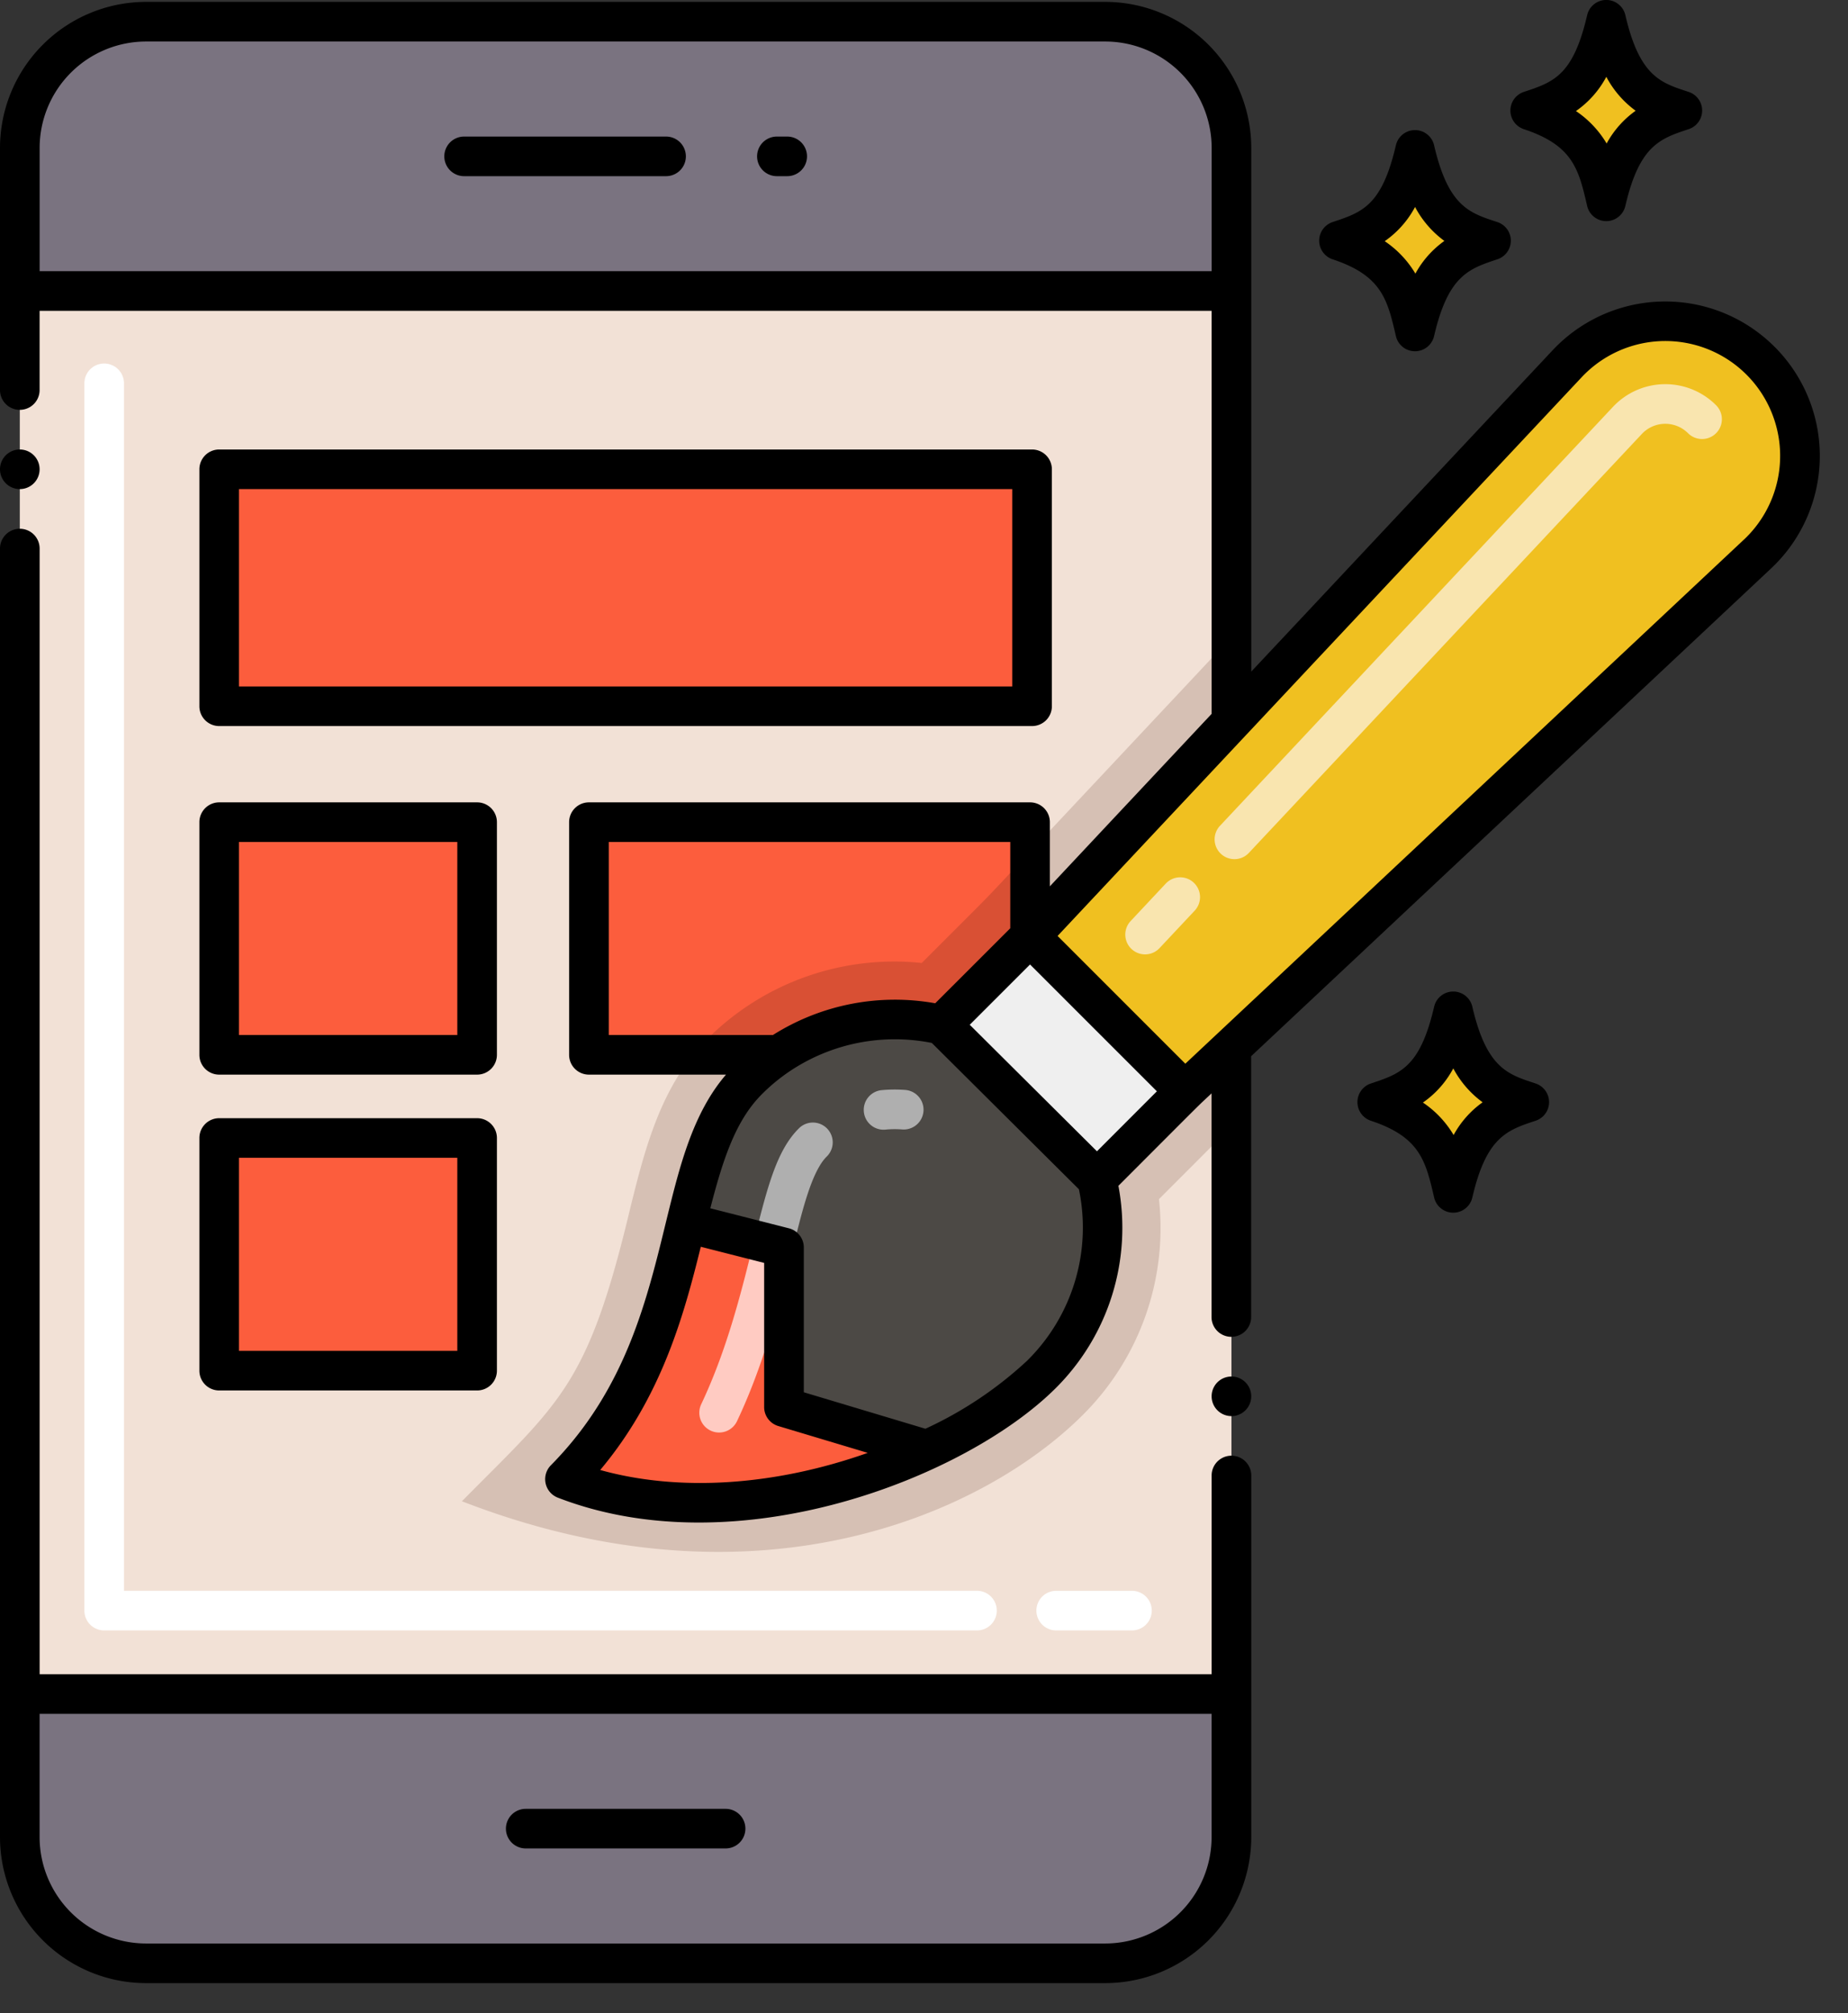
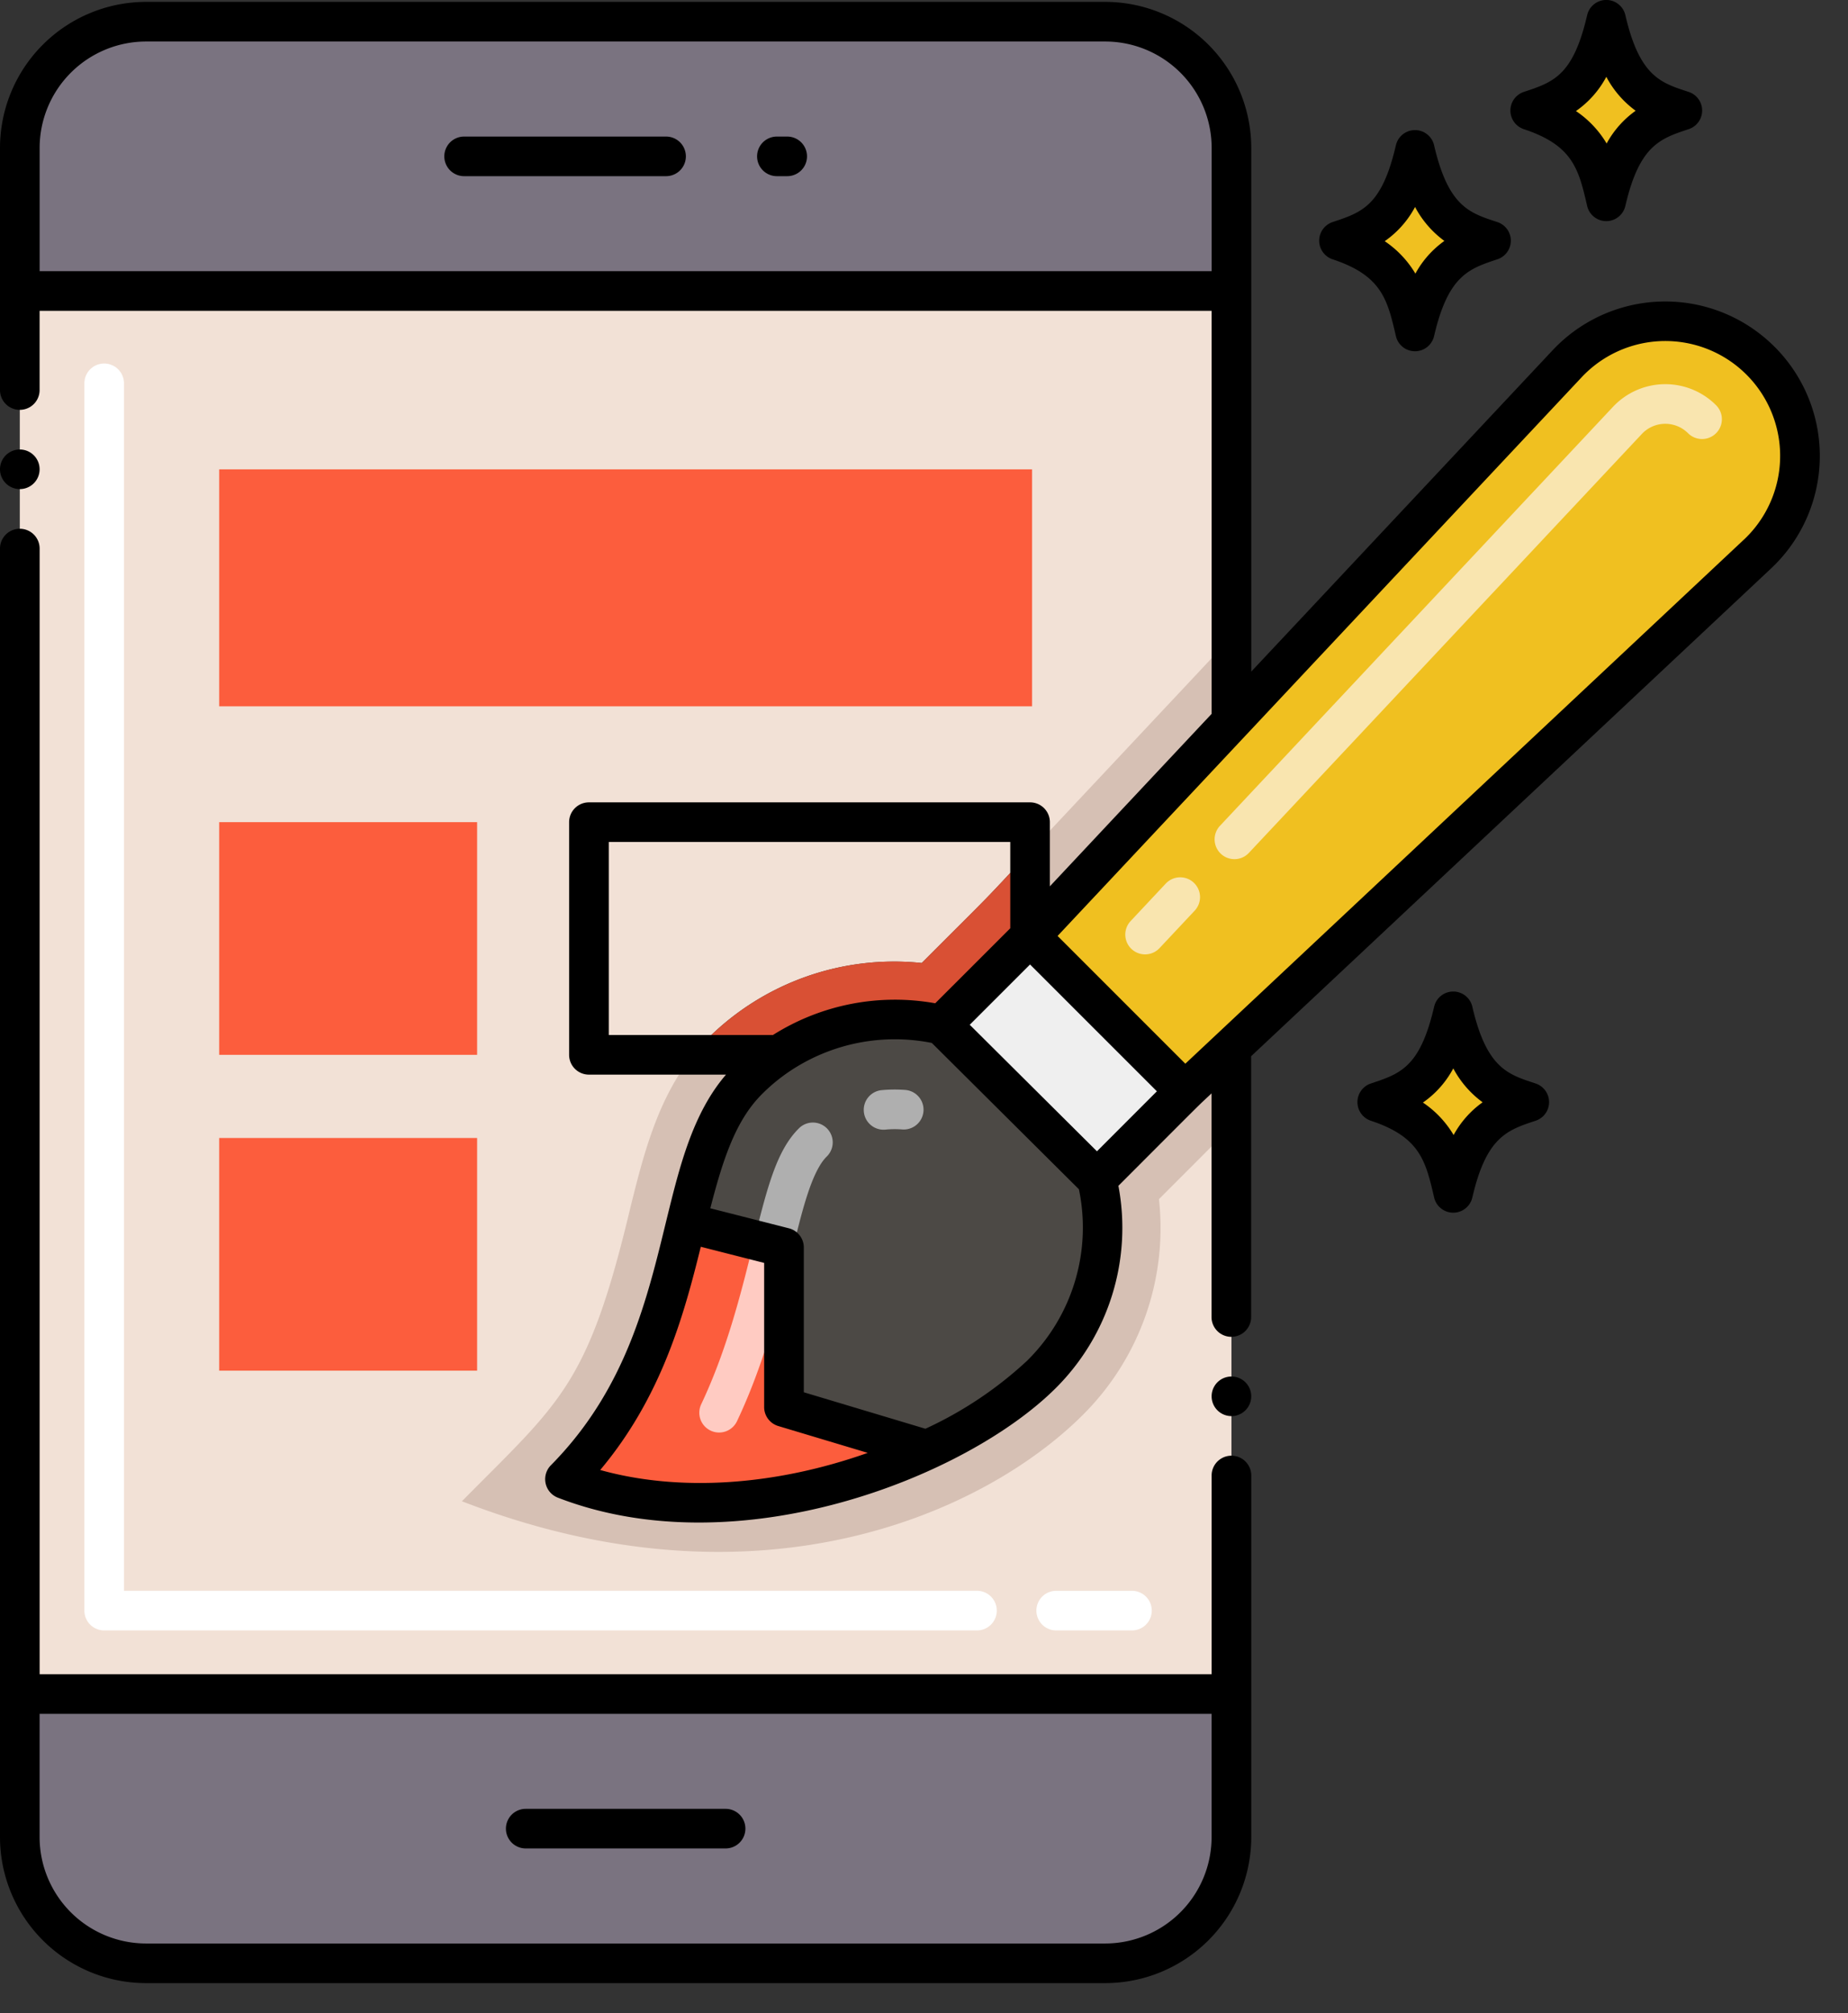
<svg xmlns="http://www.w3.org/2000/svg" width="56" height="61" fill="none" viewBox="0 0 56 61">
  <rect x="0" y="0" width="56" height="61" fill="#333333" stroke="none" />
  <path fill="#7A7380" d="M37.317 4.482v4.336H.6V4.482A3.826 3.826 0 0 1 4.424.657h29.069a3.826 3.826 0 0 1 3.824 3.825ZM.6 51.33h36.716v4.335a3.826 3.826 0 0 1-3.824 3.824H4.424a3.826 3.826 0 0 1-3.825-3.824L.6 51.33Z" />
  <path fill="#F2E1D6" d="M37.317 8.818v13.048l-6.104 6.508v-2.562c-1.63 1.737-.897.982-3.283 3.368a8.008 8.008 0 0 0-6.508 2.312c-.148.149-.289.306-.42.47h2.594a6.15 6.15 0 0 0-.934.77c-1.027 1.026-1.435 2.564-1.866 4.314-.6 2.45-1.247 5.318-3.674 7.775 3.63 1.405 7.86.566 10.968-.887h.002a12.547 12.547 0 0 0 3.477-2.297 6.289 6.289 0 0 0 1.673-5.903l2.665-2.667 1.41-1.323V51.33H.6V8.818h36.717Z" />
-   <path fill="#FC5D3D" d="M17.847 24.912v7.05h5.75a6.3 6.3 0 0 1 4.94-.91l2.677-2.677v-3.463H17.847Z" />
  <path fill="#D95034" d="M31.213 25.81v2.565l-2.677 2.678a6.3 6.3 0 0 0-4.939.909h-2.595c.132-.165.272-.322.421-.47a8.008 8.008 0 0 1 6.508-2.313c2.386-2.386 1.692-1.673 3.282-3.368Z" />
  <path fill="#D6C0B4" d="M37.317 19.304v2.562l-6.104 6.507v-2.562l6.104-6.507ZM35.907 33.066l1.41-1.322v2.404c-.254.237.072-.084-2.197 2.187a7.988 7.988 0 0 1-2.311 6.542c-2.981 2.973-9.844 6.091-18.812 2.612 2.986-3.021 3.815-3.49 5.097-8.861.386-1.56.814-3.306 1.908-4.666h2.595a6.16 6.16 0 0 0-.934.768c-1.027 1.027-1.435 2.565-1.866 4.316-.6 2.449-1.247 5.317-3.674 7.774 3.63 1.405 7.86.566 10.968-.887h.002a12.55 12.55 0 0 0 3.476-2.297 6.29 6.29 0 0 0 1.673-5.903l2.665-2.667Z" />
  <path fill="#4C4945" d="M31.57 41.637a12.551 12.551 0 0 1-3.477 2.297h-.003l-4.332-1.3V37.8l-2.96-.754c.43-1.75.838-3.288 1.865-4.315a6.302 6.302 0 0 1 5.873-1.677l4.707 4.68a6.288 6.288 0 0 1-1.674 5.903Z" />
  <path fill="#F0C020" d="M53.348 10.93a4.08 4.08 0 0 0-5.86.093L37.317 21.866l-6.104 6.508v.002l4.692 4.69h.002l1.41-1.322 15.937-14.952a4.078 4.078 0 0 0 .094-5.861Z" />
  <path fill="#FC5D3D" d="M28.09 43.934c-3.108 1.452-7.338 2.291-10.967.886 2.427-2.457 3.073-5.325 3.674-7.774l2.96.754v4.834l4.333 1.3Z" />
  <path fill="#EFEFEF" d="m35.904 33.066-4.69-4.69-2.678 2.677 4.706 4.68 2.665-2.667h-.003Z" />
  <path fill="#FC5D3D" d="M6.642 14.222h24.633v7.18H6.642v-7.18ZM6.642 24.912h7.816v7.05H6.642v-7.05ZM6.642 34.482h7.816v7.05H6.642v-7.05Z" />
  <path fill="#fff" d="M34.302 49.403h-2.296a.6.6 0 0 1 0-1.2h2.296a.6.6 0 1 1 0 1.2Zm-4.697 0H3.157a.6.6 0 0 1-.6-.6V11.615a.6.6 0 0 1 1.2 0v36.587h25.848a.6.6 0 1 1 0 1.201Z" />
  <path fill="#F9E5AF" d="M34.289 28.756a.6.6 0 0 1-.027-.848l1.064-1.135a.6.6 0 0 1 .876.821l-1.065 1.135a.6.6 0 0 1-.848.027Zm2.707-2.886a.6.6 0 0 1-.027-.848l11.909-12.694a2.174 2.174 0 0 1 3.124-.05.6.6 0 0 1-.849.849.975.975 0 0 0-1.4.022L37.845 25.843a.599.599 0 0 1-.849.027Z" />
  <path fill="#FFCBC2" d="M21.535 43.349a.6.6 0 0 1-.286-.8c.808-1.706 1.245-3.52 1.605-4.975a.599.599 0 0 1 .944-.348.6.6 0 0 1 .221.636c-.365 1.473-.818 3.368-1.685 5.2a.6.6 0 0 1-.799.287Z" />
  <path fill="#AFAFAF" d="M23.292 38.3a.6.6 0 0 1-.438-.727c.406-1.633.69-2.729 1.362-3.39a.6.6 0 1 1 .835.863c-.474.465-.774 1.777-1.032 2.816a.6.6 0 0 1-.727.438Zm2.885-4.613a.6.6 0 0 1 .54-.655c.238-.022.477-.024.715-.006a.6.6 0 1 1-.093 1.197 2.908 2.908 0 0 0-.508.005.6.6 0 0 1-.654-.54Z" />
  <path fill="#F0C020" d="M45.19 7.293c-.885-.292-1.799-.548-2.312-2.757-.472 2.035-1.229 2.4-2.31 2.757 1.764.583 2.03 1.548 2.31 2.757.484-2.084 1.283-2.418 2.311-2.757ZM50.985 3.35c-.884-.293-1.797-.548-2.31-2.757-.472 2.035-1.23 2.4-2.311 2.757 1.764.583 2.03 1.548 2.31 2.757.484-2.084 1.283-2.418 2.311-2.757ZM46.348 33.396c-.884-.293-1.798-.548-2.31-2.757-.473 2.034-1.23 2.4-2.312 2.757 1.765.583 2.03 1.548 2.311 2.757.483-2.084 1.283-2.418 2.31-2.757Z" />
  <path fill="#000" d="M40.381 7.857c1.493.493 1.663 1.223 1.919 2.327a.594.594 0 0 0 1.157 0c.425-1.834 1.052-2.04 1.918-2.327a.594.594 0 0 0 0-1.128c-.832-.275-1.483-.452-1.918-2.328a.594.594 0 0 0-1.157 0c-.426 1.834-1.02 2.03-1.919 2.328a.595.595 0 0 0 0 1.128Zm2.5-1.585c.214.406.518.757.888 1.028-.364.26-.665.598-.878.991a3.086 3.086 0 0 0-.93-.983c.385-.268.7-.623.92-1.037v.001ZM46.177 3.914c1.493.493 1.663 1.222 1.919 2.327a.594.594 0 0 0 1.157 0c.425-1.834 1.052-2.041 1.918-2.327a.594.594 0 0 0 0-1.129c-.832-.274-1.483-.451-1.918-2.327a.594.594 0 0 0-1.157 0c-.426 1.834-1.02 2.03-1.919 2.327a.595.595 0 0 0 0 1.129Zm2.5-1.585c.214.405.518.756.888 1.027a2.94 2.94 0 0 0-.879.992 3.085 3.085 0 0 0-.93-.983c.385-.268.7-.623.92-1.037ZM46.534 32.83c-.832-.274-1.483-.451-1.918-2.327a.594.594 0 0 0-1.157 0c-.426 1.834-1.02 2.03-1.919 2.328a.595.595 0 0 0 0 1.128c1.493.493 1.663 1.223 1.919 2.327a.594.594 0 0 0 1.157 0c.425-1.834 1.051-2.04 1.918-2.327a.594.594 0 0 0 0-1.128Zm-2.485 1.562a3.083 3.083 0 0 0-.93-.984c.385-.267.7-.622.92-1.035.215.405.519.756.889 1.027-.365.26-.665.599-.879.992ZM21.988 54.809h-6.057a.6.6 0 1 0 0 1.2h6.057a.6.6 0 1 0 0-1.2ZM23.855 4.138h-.313a.6.6 0 1 0 0 1.2h.313a.6.6 0 1 0 0-1.2ZM20.183 4.138h-6.119a.6.6 0 1 0 0 1.2h6.12a.6.6 0 1 0 0-1.2ZM37.316 42.909a.6.6 0 1 0 0-1.2.6.6 0 0 0 0 1.2Z" />
  <path fill="#000" d="M37.917 44.71a.6.6 0 0 0-1.201-.002v6.022H1.201V16.622a.6.6 0 0 0-1.201 0v39.043a4.43 4.43 0 0 0 4.424 4.425h29.069a4.43 4.43 0 0 0 4.424-4.425V44.71Zm-4.425 14.179H4.424A3.228 3.228 0 0 1 1.2 55.665v-3.734h35.515v3.734a3.227 3.227 0 0 1-3.223 3.224ZM.6 14.82a.6.6 0 1 0 0-1.2.6.6 0 0 0 0 1.2Z" />
  <path fill="#000" d="M53.773 10.507a4.68 4.68 0 0 0-6.724.106l-9.132 9.737V4.482A4.43 4.43 0 0 0 33.492.057H4.424A4.43 4.43 0 0 0 0 4.482v7.337a.6.6 0 1 0 1.2 0V9.418h35.516V21.63l-4.902 5.226v-1.944a.6.6 0 0 0-.6-.6H17.846a.6.6 0 0 0-.6.6v7.05a.6.6 0 0 0 .6.6h4.154c-1.008 1.171-1.404 2.78-1.788 4.34-.595 2.434-1.223 5.172-3.518 7.496a.6.6 0 0 0 .21.982c5.46 2.113 12.37-.61 15.087-3.318a6.853 6.853 0 0 0 1.9-6.131c2.797-2.8 2.314-2.323 2.822-2.8v6.776a.6.6 0 0 0 1.2 0v-7.903L53.663 17.23a4.675 4.675 0 0 0 .111-6.723ZM1.201 8.217V4.482a3.228 3.228 0 0 1 3.223-3.224h29.069a3.228 3.228 0 0 1 3.224 3.224v3.735H1.2Zm17.247 17.295h12.166v2.615L28.34 30.4a6.923 6.923 0 0 0-4.917.961h-4.975v-5.849Zm-.26 19.03c1.855-2.21 2.534-4.68 3.048-6.764l1.92.489v4.367a.6.6 0 0 0 .429.576l2.71.813c-2.818.998-5.71 1.187-8.107.519Zm12.957-3.33a11.705 11.705 0 0 1-3.102 2.08l-3.685-1.105V37.8a.6.6 0 0 0-.453-.582l-2.38-.606c.39-1.52.779-2.673 1.562-3.456.259-.26.541-.493.845-.697a5.717 5.717 0 0 1 4.305-.857l4.457 4.433a5.663 5.663 0 0 1-1.55 5.176Zm2.096-6.327-3.855-3.834 1.827-1.827 3.844 3.843-1.816 1.818Zm19.602-18.532L35.919 32.231l-3.871-3.871 15.877-16.925a3.478 3.478 0 0 1 5.765 1.075 3.48 3.48 0 0 1-.847 3.844Z" />
-   <path fill="#000" d="M6.642 22h24.633a.6.6 0 0 0 .6-.6v-7.18a.6.6 0 0 0-.6-.6H6.642a.6.6 0 0 0-.6.6v7.18a.6.6 0 0 0 .6.6Zm.6-7.18h23.433v5.98H7.242v-5.98ZM6.042 31.962a.6.6 0 0 0 .6.6h7.816a.6.6 0 0 0 .6-.6v-7.05a.6.6 0 0 0-.6-.6H6.642a.6.6 0 0 0-.6.6v7.05Zm1.2-6.45h6.616v5.85H7.242v-5.85ZM6.042 41.532a.6.6 0 0 0 .6.6h7.816a.6.6 0 0 0 .6-.6v-7.05a.6.6 0 0 0-.6-.6H6.642a.6.6 0 0 0-.6.6v7.05Zm1.2-6.45h6.616v5.85H7.242v-5.85Z" />
</svg>